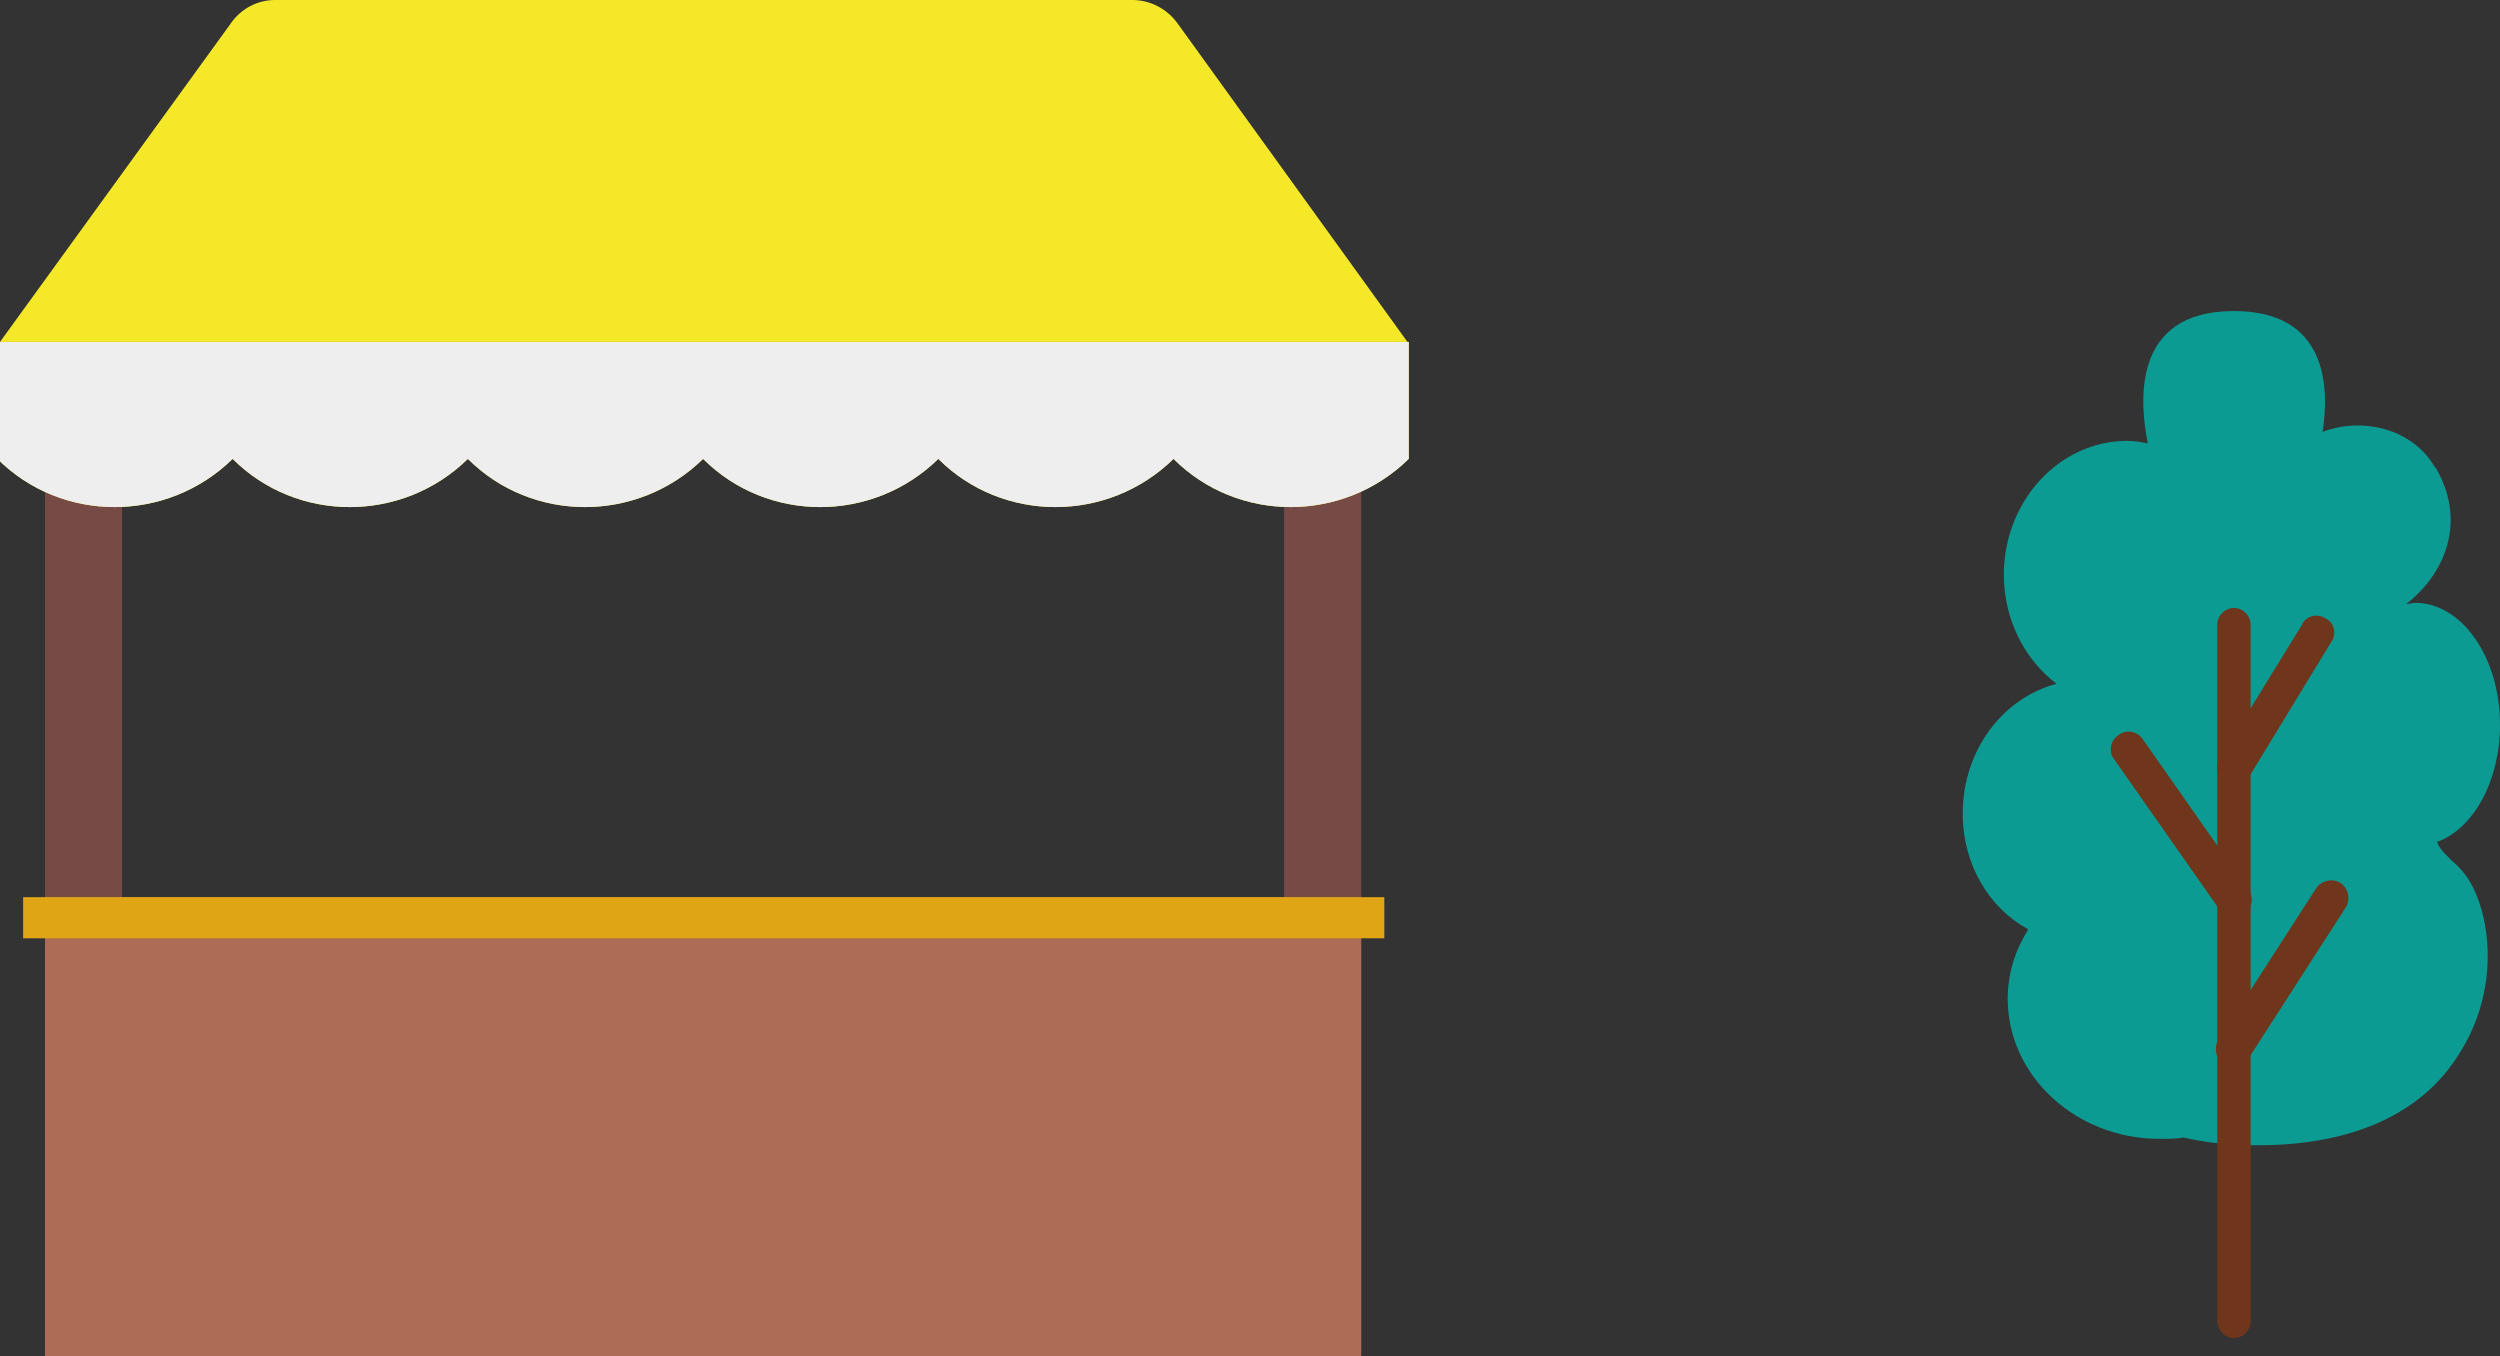
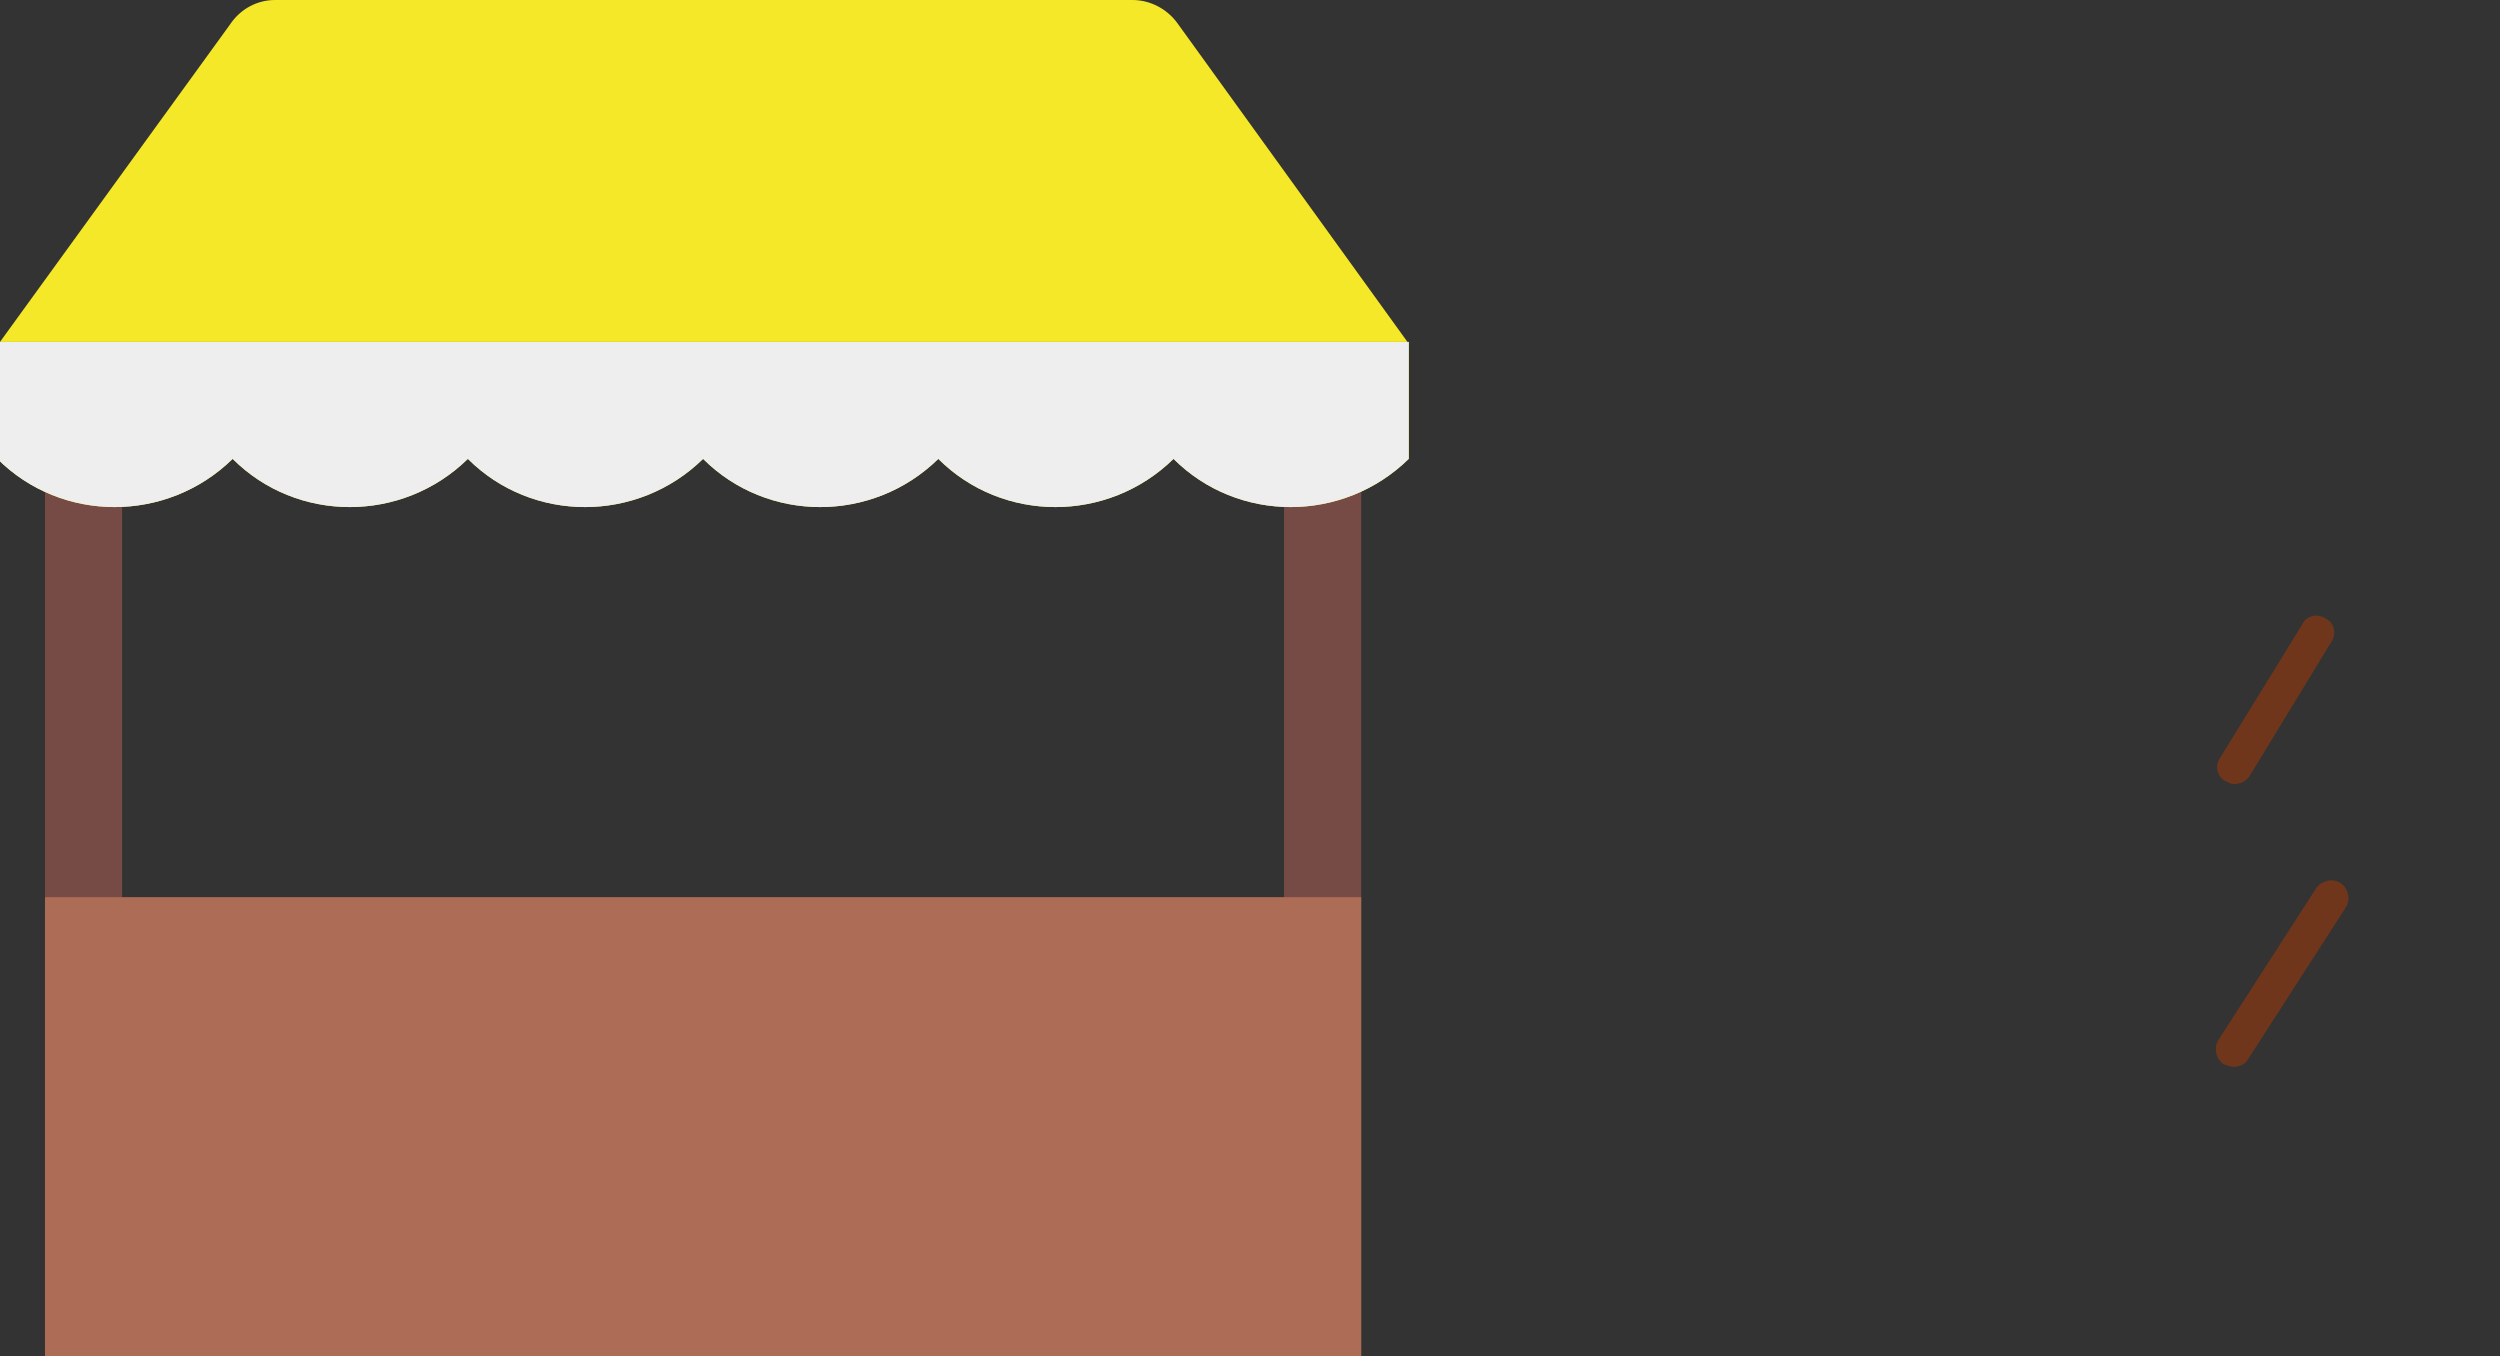
<svg xmlns="http://www.w3.org/2000/svg" version="1.1" id="レイヤー_1" x="0px" y="0px" width="194.5px" height="105.5px" viewBox="0 0 194.5 105.5" style="enable-background:new 0 0 194.5 105.5;" xml:space="preserve">
  <rect x="0" y="0" width="194.5" height="105.5" fill="#333333" stroke="none" />
  <style type="text/css">
	.st0{fill:#0C9B93;}
	.st1{fill:#6F361C;}
	.st2{fill:#764A45;}
	.st3{fill:#AD6C55;}
	.st4{fill:#E0A514;}
	.st5{fill:#F4E829;}
	.st6{fill:#EFEEEF;}
</style>
  <g>
    <g>
-       <path class="st0" d="M152.7,63.3c0-4.9,3.1-9,7.3-10.1c-2.5-1.9-4.1-5-4.1-8.5c0-5.7,4.3-10.4,9.6-10.4c0.6,0,1.1,0.1,1.6,0.2    c-0.6-3-1.4-10.3,6.7-10.3c7.4,0,7.4,6.1,6.9,9.4c0.8-0.3,1.7-0.5,2.7-0.5c2.7,0,4.9,1.3,6,3.2c0,0,0.1,0.1,0.1,0.1    c2.3,3.9,1,8-2.3,10.6c0.2,0,0.5-0.1,0.7-0.1c3.6,0,6.6,4.2,6.6,9.5c0,4.4-2.1,8.1-4.9,9.1c0.2,0.6,0.8,1.1,1.3,1.6    c1.3,1.1,1.9,2.6,2.3,4.2c0.8,3.5,0.2,7.3-1.7,10.4c-3.3,5.6-9.6,7.4-15.8,7.4c-2.2,0-4.1-0.2-5.8-0.6c-0.6,0.1-1.2,0.1-1.9,0.1    c-6.5,0-11.8-4.9-11.8-10.9c0-2,0.6-3.8,1.6-5.4C154.8,70.7,152.7,67.3,152.7,63.3z" />
      <g>
        <g>
-           <path class="st1" d="M173.8,104.1c0.7,0,1.3-0.6,1.3-1.3V48.6c0-0.7-0.6-1.3-1.3-1.3c-0.7,0-1.3,0.6-1.3,1.3v54.1      C172.5,103.5,173.1,104.1,173.8,104.1z" />
-           <path class="st1" d="M173.8,71.3c0.3,0,0.5-0.1,0.8-0.2c0.6-0.4,0.8-1.3,0.3-1.9l-8.2-11.7c-0.4-0.6-1.3-0.8-1.9-0.3      c-0.6,0.4-0.8,1.3-0.3,1.9l8.2,11.7C173,71.1,173.4,71.3,173.8,71.3z" />
          <path class="st1" d="M173.8,83c0.4,0,0.9-0.2,1.1-0.6l7.6-11.8c0.4-0.6,0.2-1.5-0.4-1.9c-0.6-0.4-1.5-0.2-1.9,0.4l-7.6,11.8      c-0.4,0.6-0.2,1.5,0.4,1.9C173.3,82.9,173.6,83,173.8,83z" />
          <path class="st1" d="M173.8,61c0.5,0,0.9-0.2,1.2-0.6l6.4-10.5c0.4-0.6,0.2-1.5-0.5-1.8c-0.6-0.4-1.5-0.2-1.8,0.5L172.7,59      c-0.4,0.6-0.2,1.5,0.5,1.8C173.4,60.9,173.6,61,173.8,61z" />
        </g>
      </g>
    </g>
  </g>
  <g>
    <g>
      <g>
        <g>
          <g>
            <rect x="3.5" y="32.3" class="st2" width="6" height="73.1" />
            <rect x="99.9" y="32.3" class="st2" width="6" height="73.1" />
            <rect x="3.5" y="69.8" class="st3" width="102.4" height="35.7" />
-             <rect x="1.8" y="69.8" class="st4" width="105.9" height="3.2" />
          </g>
          <g>
            <g>
              <path class="st5" d="M91.3,26.6c-6.1,0-12.2,0-18.3,0c0,0,0,0,0,0c-6.1,0-12.2,0-18.3,0c-6.1,0-12.2,0-18.3,0c0,0,0,0,0,0        c-6.1,0-12.2,0-18.3,0c-6.1,0-12.2,0-18.3,0c0,3,0,6.1,0,9.1c5,5,13.2,5,18.3,0c5,5,13.2,5,18.3,0c5,5,13.2,5,18.3,0        c5,5,13.2,5,18.3,0c5,5,13.2,5,18.3,0c5,5,13.2,5,18.3,0c0-3,0-6.1,0-9.1C103.4,26.6,97.3,26.6,91.3,26.6z" />
              <path class="st6" d="M91.3,26.6c-6.1,0-12.2,0-18.3,0c0,0,0,0,0,0c-6.1,0-12.2,0-18.3,0c-6.1,0-12.2,0-18.3,0c0,0,0,0,0,0        c-6.1,0-12.2,0-18.3,0c-6.1,0-12.2,0-18.3,0c0,3,0,6.1,0,9.1c5,5,13.2,5,18.3,0c5,5,13.2,5,18.3,0c5,5,13.2,5,18.3,0        c5,5,13.2,5,18.3,0c5,5,13.2,5,18.3,0c5,5,13.2,5,18.3,0c0-3,0-6.1,0-9.1C103.4,26.6,97.3,26.6,91.3,26.6z" />
            </g>
            <path class="st5" d="M91.6,1.8C90.8,0.7,89.5,0,88.1,0H21.4c-1.4,0-2.7,0.7-3.5,1.9L0,26.6h109.5L91.6,1.8z" />
          </g>
        </g>
      </g>
    </g>
  </g>
</svg>